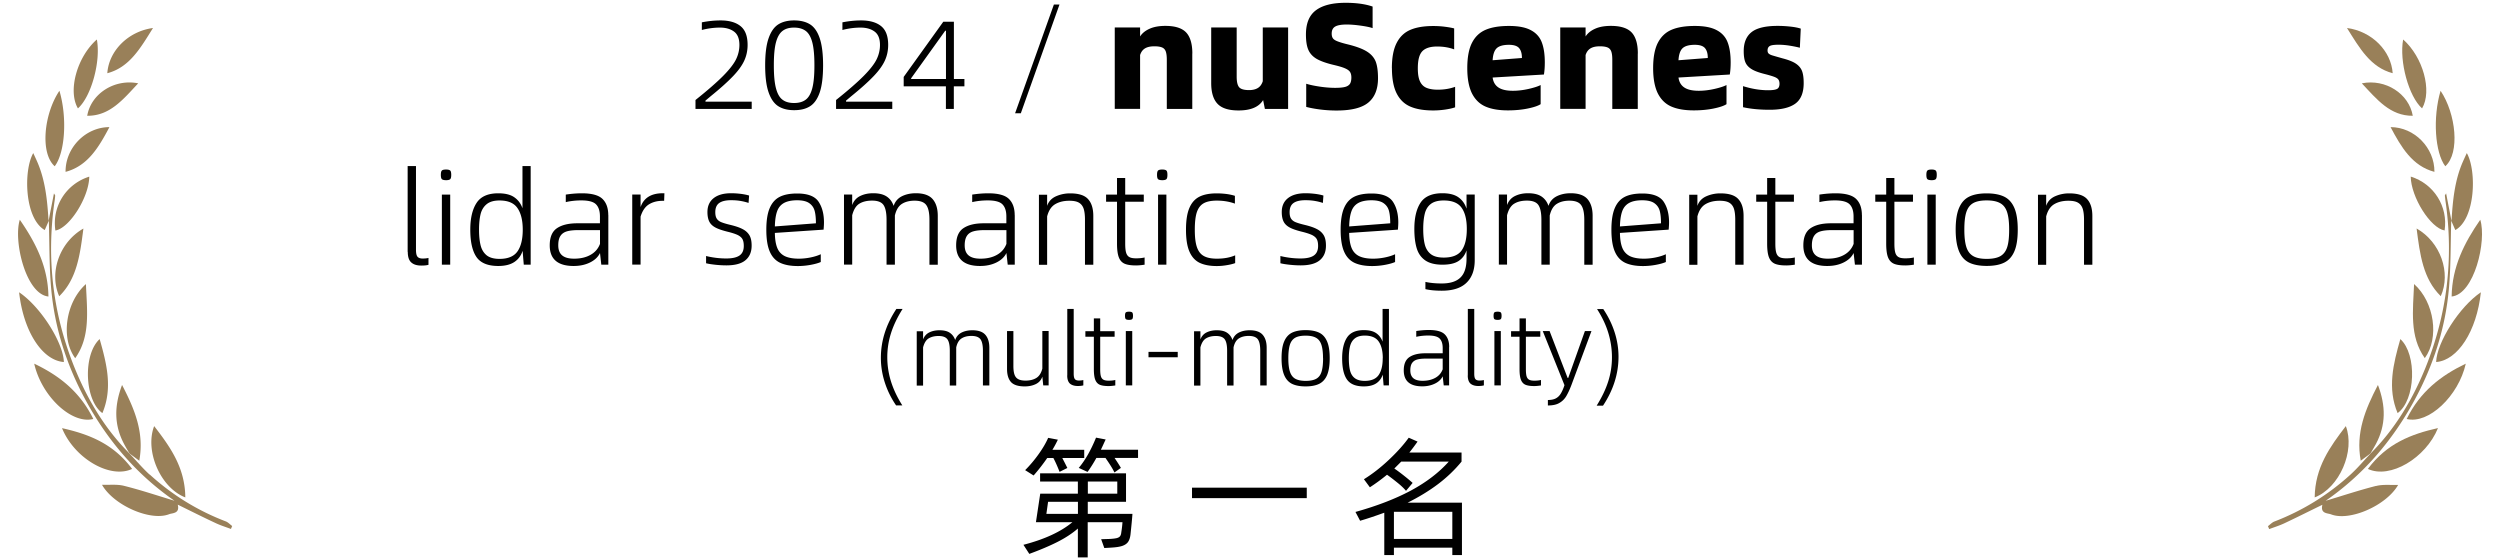
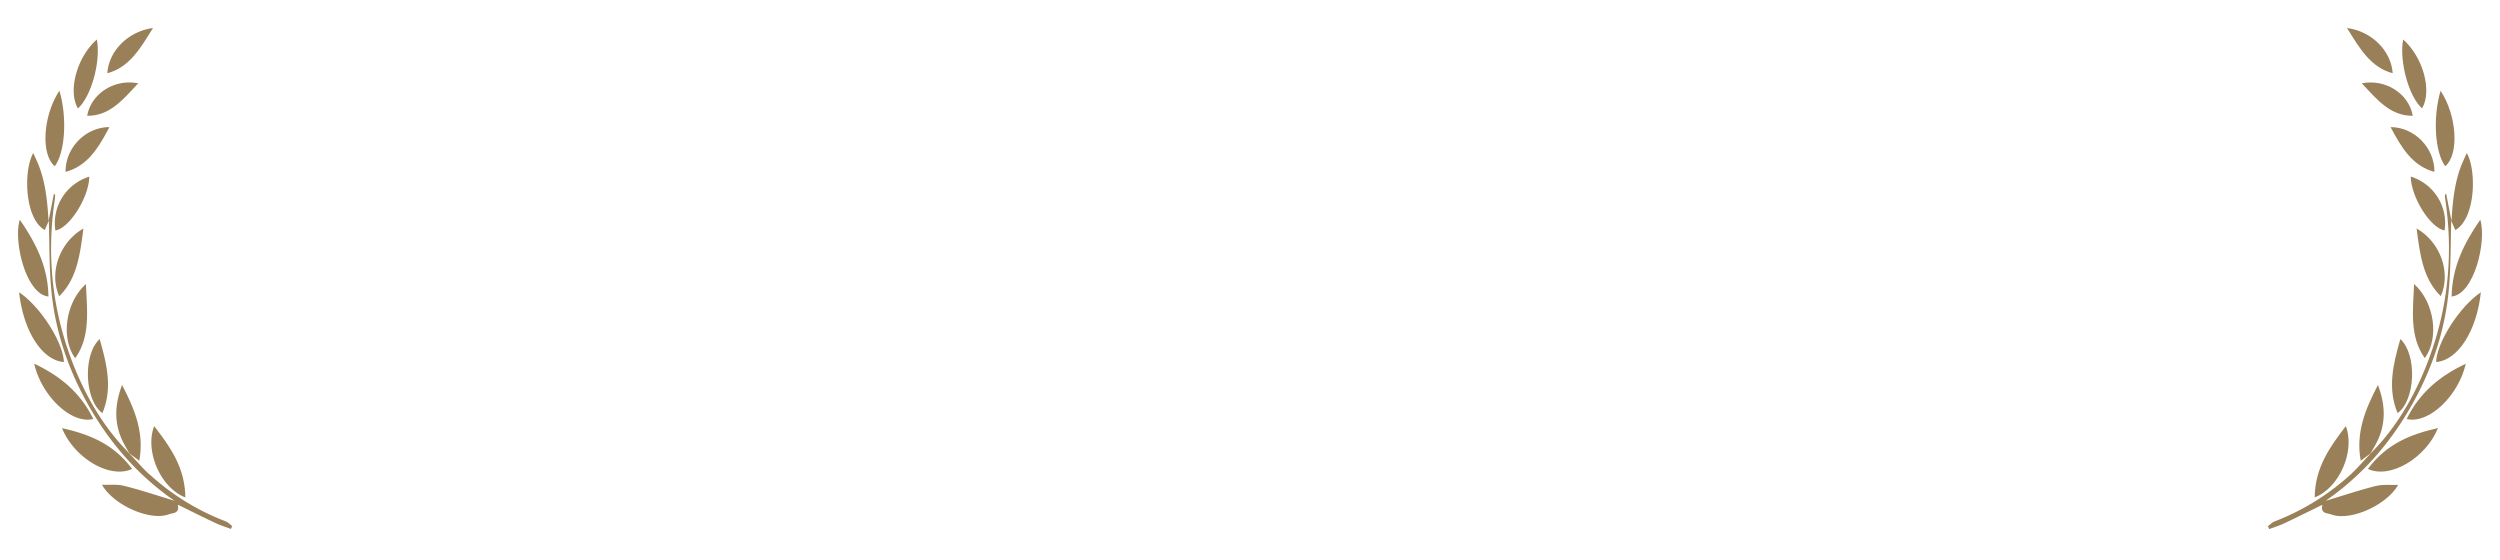
<svg xmlns="http://www.w3.org/2000/svg" id="_图层_1" data-name="图层 1" viewBox="0 0 366 82">
  <defs>
    <style>.cls-1{fill:#998059}</style>
  </defs>
  <path d="M21.9 69.48c-1.05-.96-1.99-2.08-2.98-3.12l.05.04v-.01s-.01 0-.02-.01c-3.46-3.46-6.03-7.66-7.95-12.35-3.26-7.95-4.24-16.19-3-24.66.04-.25.06-.49.08-.74 0-.04-.04-.08-.18-.32-.28 1.45-.54 2.75-.79 4.05-.18-2.98-.46-5.94-1.67-8.7-.18-.41-.37-.81-.57-1.25C3.41 24.98 3.59 32 6.55 33.68c.2-.46.4-.91.6-1.37.1 3.27.05 6.55.33 9.8.5 5.89 2.29 11.39 5.07 16.5 3.3 6.07 7.62 10.98 12.99 14.7-2.45-.74-4.89-1.56-7.37-2.18-1.02-.26-2.11-.12-3.24-.16 1.71 3.01 7.1 5.38 9.83 4.31.5-.19 1.6-.08 1.26-1.4 1.86.91 3.7 1.84 5.57 2.71.72.34 1.48.57 2.22.85.06-.14.12-.29.18-.43-.31-.23-.6-.55-.94-.68a34.963 34.963 0 0 1-11.14-6.87Z" class="cls-1" />
  <path d="M19.34 68.65c-2.77-3.73-6.36-5.09-10.26-5.97 1.78 4.4 7.03 7.49 10.26 5.97ZM13.66 61.34c-1.97-4.02-4.99-6.35-8.65-8.1 1.06 4.74 5.46 8.91 8.65 8.1ZM9.35 53c-.1-2.88-3.41-8.1-6.55-10.21.62 5.72 3.39 9.98 6.55 10.21ZM27.13 72.82c-.04-4.39-2.23-7.41-4.56-10.44-1.4 3.64.92 9.03 4.56 10.44ZM7.09 43.41c-.06-4.33-1.84-7.85-4.19-11.24-.97 3.1.88 10.91 4.19 11.24ZM17.87 56.36c-1.16 3.08-1.18 5.85.29 8.63.25.48.53.94.8 1.4.43.32.87.64 1.43 1.06.75-4.12-.66-7.5-2.52-11.09ZM14.99 60.48c1.53-3.64.64-7.19-.4-10.84-2.47 2.25-2.23 8.94.4 10.84ZM12.58 41.59c-2.98 2.66-3.72 7.9-1.57 10.85 2.26-3.19 1.73-6.94 1.57-10.85ZM8.67 43.37c2.6-2.55 3.05-6.08 3.54-9.91-3.51 1.99-5.06 6.49-3.54 9.91ZM8.7 13.29c-2.27 3.37-2.86 9.12-.69 11.05 1.51-1.99 1.86-7.09.69-11.05ZM14.18 5.78c-2.91 2.56-4.28 7.53-2.77 10.09 1.95-1.73 3.37-6.88 2.77-10.09ZM8.11 33.75c2.08-.37 4.92-4.88 4.96-7.89-3.41 1.08-5.49 4.39-4.96 7.89ZM16.02 18.61c-3.48 0-6.46 3.02-6.42 6.55 3.24-.86 4.85-3.58 6.42-6.55ZM20.23 12.2c-3.47-.7-6.92 1.53-7.46 4.75 3.31.03 5.25-2.39 7.46-4.75ZM22.4 4.1c-3.63.49-6.46 3.33-6.69 6.62 3.25-.86 4.84-3.66 6.69-6.62ZM347.84 71.14c-2.47.63-4.91 1.44-7.37 2.18 5.37-3.72 9.69-8.63 12.99-14.7 2.78-5.11 4.57-10.61 5.07-16.5.28-3.26.23-6.54.33-9.81.2.46.4.92.6 1.37 2.96-1.67 3.14-8.7 1.68-11.27-.2.43-.39.84-.57 1.25-1.22 2.77-1.49 5.73-1.67 8.7-.25-1.3-.51-2.6-.79-4.05-.14.24-.19.28-.18.32.02.25.05.5.08.74 1.24 8.47.25 16.71-3 24.66-1.92 4.68-4.49 8.88-7.95 12.35 0 0-.01 0-.02.01v.01l.05-.04c-.99 1.04-1.93 2.16-2.98 3.12a35.322 35.322 0 0 1-11.14 6.87c-.34.13-.63.45-.94.68.06.14.12.29.18.43.74-.28 1.5-.51 2.22-.85 1.87-.88 3.71-1.81 5.57-2.71-.34 1.32.76 1.21 1.26 1.4 2.73 1.07 8.12-1.3 9.83-4.31-1.13.04-2.22-.1-3.24.16Z" class="cls-1" />
  <path d="M346.66 68.65c3.23 1.52 8.48-1.58 10.26-5.98-3.91.88-7.49 2.25-10.26 5.98ZM352.34 61.34c3.19.8 7.59-3.36 8.65-8.1-3.65 1.75-6.68 4.08-8.65 8.1ZM356.65 53c3.16-.24 5.94-4.5 6.55-10.21-3.14 2.11-6.45 7.33-6.55 10.21ZM343.43 62.38c-2.32 3.03-4.51 6.05-4.56 10.44 3.64-1.41 5.95-6.8 4.56-10.44ZM363.11 32.17c-2.35 3.39-4.13 6.91-4.19 11.24 3.31-.32 5.16-8.14 4.19-11.24ZM348.13 56.36c-1.86 3.58-3.27 6.97-2.52 11.09.56-.42 1-.74 1.43-1.06.27-.47.54-.93.8-1.4 1.47-2.77 1.46-5.55.29-8.63ZM351.01 60.48c2.63-1.9 2.87-8.59.4-10.84-1.04 3.65-1.93 7.2-.4 10.84ZM354.99 52.43c2.15-2.95 1.41-8.19-1.57-10.85-.16 3.91-.69 7.66 1.57 10.85ZM353.79 33.45c.49 3.83.94 7.36 3.54 9.91 1.53-3.42-.03-7.92-3.54-9.91ZM357.3 13.29c-1.17 3.96-.82 9.06.69 11.05 2.17-1.93 1.57-7.68-.69-11.05ZM351.82 5.78c-.59 3.21.82 8.35 2.77 10.09 1.51-2.56.14-7.53-2.77-10.09ZM352.93 25.85c.05 3.02 2.88 7.53 4.96 7.89.53-3.5-1.55-6.82-4.96-7.89ZM349.98 18.61c1.57 2.96 3.18 5.69 6.42 6.55.03-3.53-2.94-6.55-6.42-6.55ZM345.77 12.2c2.22 2.37 4.16 4.78 7.46 4.75-.55-3.22-3.99-5.45-7.46-4.75ZM350.29 10.72c-.23-3.29-3.06-6.14-6.69-6.62 1.85 2.96 3.44 5.76 6.69 6.62Z" class="cls-1" />
-   <path d="M101.82 14.64c1.78-1.42 3.13-2.6 4.05-3.53s1.55-1.74 1.88-2.41c.33-.67.5-1.38.5-2.12 0-.91-.26-1.56-.78-1.95s-1.21-.59-2.07-.59-1.78.12-2.65.35V3.27c.92-.18 1.83-.28 2.74-.28 1.26 0 2.24.28 2.93.84.69.56 1.03 1.47 1.03 2.75 0 .83-.17 1.61-.5 2.32-.33.71-.88 1.47-1.64 2.26-.76.8-1.85 1.78-3.28 2.94l-.75.63v.15h6.77v1.07h-8.23v-1.31ZM112.02 9.56c0-1.69.17-3.02.51-3.98.34-.96.81-1.63 1.43-2.02.61-.38 1.38-.57 2.3-.57s1.71.19 2.32.57c.61.38 1.09 1.05 1.42 2.02s.5 2.29.5 3.98-.17 3.04-.5 3.99-.8 1.62-1.42 2.01-1.39.57-2.32.57-1.69-.19-2.3-.57-1.09-1.05-1.43-2.02c-.34-.96-.51-2.29-.51-3.98Zm7.21 0c0-1.44-.1-2.55-.31-3.35-.21-.8-.53-1.36-.96-1.68s-1-.49-1.71-.49-1.26.16-1.69.49c-.43.33-.75.89-.96 1.68-.21.8-.31 1.91-.31 3.35s.1 2.55.31 3.35c.21.8.52 1.36.95 1.68.42.33.99.49 1.7.49s1.28-.16 1.71-.49c.43-.32.75-.89.96-1.68.21-.8.31-1.91.31-3.35ZM122.4 14.64c1.78-1.42 3.13-2.6 4.05-3.53s1.55-1.74 1.88-2.41c.33-.67.5-1.38.5-2.12 0-.91-.26-1.56-.78-1.95s-1.21-.59-2.07-.59-1.78.12-2.65.35V3.27c.92-.18 1.83-.28 2.74-.28 1.26 0 2.24.28 2.93.84.69.56 1.03 1.47 1.03 2.75 0 .83-.17 1.61-.5 2.32-.33.71-.88 1.47-1.64 2.26-.76.8-1.85 1.78-3.28 2.94l-.75.63v.15h6.77v1.07h-8.23v-1.31ZM141.19 11.57v1.07h-1.55v3.31h-1.16v-3.31h-6.18v-1.38l5.8-8.08h1.55v8.39h1.55Zm-7.8 0h5.1V4.5h-.11l-4.99 6.96v.11ZM154.29.66h.82l-5.66 15.92h-.84L154.29.66ZM174.55 7.84v8.11h-3.73v-7.2c0-.53-.05-.93-.15-1.21-.1-.28-.28-.48-.54-.59s-.63-.17-1.12-.17c-.59 0-1.05.1-1.39.31-.34.21-.57.53-.71.97v7.88h-3.71V4.02h3.71v1.32c.31-.49.78-.86 1.41-1.14s1.4-.41 2.3-.41c1.41 0 2.42.32 3.03.96.6.64.91 1.67.91 3.08ZM188.58 15.95h-3.4l-.26-1.3c-.62 1.02-1.82 1.52-3.6 1.52-1.43 0-2.45-.32-3.07-.97-.62-.65-.93-1.66-.93-3.05V4.02h3.73v7.2c0 .75.12 1.27.36 1.55s.73.42 1.45.42c.54 0 .98-.11 1.31-.32s.56-.54.7-.98V4.02h3.71v11.93ZM191.23 15.64v-3.38c.52.16 1.17.3 1.98.42.8.12 1.56.18 2.26.18.65 0 1.14-.05 1.47-.14s.56-.25.7-.46c.13-.21.2-.52.2-.92 0-.32-.06-.58-.18-.78s-.35-.38-.71-.54c-.35-.16-.88-.32-1.59-.49-1.13-.26-2-.57-2.58-.9-.59-.34-1-.79-1.24-1.34s-.35-1.3-.35-2.24c0-1.65.49-2.83 1.48-3.56S195.1.41 197 .41c1.56 0 2.88.18 3.95.55v3.16c-.35-.13-.92-.25-1.7-.36s-1.47-.17-2.08-.17c-.79 0-1.36.1-1.7.3-.34.2-.51.54-.51 1.03 0 .29.06.52.18.69s.34.31.67.44.85.29 1.56.46c1.25.31 2.19.67 2.8 1.07.62.4 1.03.9 1.25 1.48.21.58.32 1.38.32 2.4 0 1.58-.47 2.76-1.4 3.54-.94.79-2.49 1.18-4.67 1.18-.81 0-1.61-.05-2.4-.15-.79-.1-1.47-.23-2.04-.38ZM203.77 9.99c0-1.58.24-2.82.71-3.72.47-.91 1.14-1.54 2.02-1.91s1.98-.55 3.32-.55c.56 0 1.12.03 1.67.1.55.07 1.02.15 1.4.25v3.07c-.74-.28-1.57-.42-2.5-.42-.99 0-1.71.23-2.15.68-.45.46-.67 1.29-.67 2.5 0 .82.1 1.46.31 1.91.21.45.52.77.94.95.42.18.97.28 1.67.28.93 0 1.77-.14 2.54-.42v3c-.35.13-.84.24-1.45.33-.61.09-1.2.13-1.75.13-1.34 0-2.45-.18-3.32-.55-.88-.37-1.55-1-2.02-1.91-.47-.91-.71-2.15-.71-3.72ZM226.03 10.91l-7.51.44c.09.66.38 1.15.87 1.47.49.32 1.19.47 2.09.47.74 0 1.5-.09 2.3-.27.79-.18 1.38-.37 1.77-.57v2.8c-.38.25-1.02.46-1.9.64-.88.18-1.85.27-2.89.27-1.31 0-2.4-.18-3.26-.55-.86-.37-1.52-1-1.99-1.91-.46-.91-.7-2.15-.7-3.72s.23-2.83.7-3.73c.46-.9 1.14-1.53 2.02-1.9.88-.37 2.01-.55 3.38-.55s2.42.2 3.19.61c.77.4 1.31.99 1.61 1.77.3.77.45 1.76.45 2.95 0 .66-.04 1.26-.13 1.79Zm-3.22-2.43c0-.62-.13-1.09-.4-1.42-.27-.33-.77-.5-1.5-.5-.84 0-1.44.17-1.79.5s-.55.92-.6 1.76l4.29-.33ZM239.77 7.84v8.11h-3.73v-7.2c0-.53-.05-.93-.15-1.21-.1-.28-.28-.48-.54-.59s-.63-.17-1.12-.17c-.59 0-1.05.1-1.39.31-.34.21-.57.53-.71.97v7.88h-3.71V4.02h3.71v1.32c.31-.49.78-.86 1.41-1.14s1.4-.41 2.3-.41c1.41 0 2.42.32 3.03.96.6.64.91 1.67.91 3.08ZM253.24 10.91l-7.51.44c.09.66.38 1.15.87 1.47s1.19.47 2.09.47c.74 0 1.5-.09 2.3-.27.79-.18 1.38-.37 1.77-.57v2.8c-.38.25-1.02.46-1.9.64-.88.18-1.85.27-2.89.27-1.31 0-2.4-.18-3.26-.55-.86-.37-1.52-1-1.99-1.91-.46-.91-.7-2.15-.7-3.72s.23-2.83.7-3.73 1.14-1.53 2.02-1.9c.88-.37 2.01-.55 3.38-.55s2.42.2 3.19.61c.77.4 1.31.99 1.61 1.77.3.77.45 1.76.45 2.95 0 .66-.04 1.26-.13 1.79Zm-3.22-2.43c0-.62-.13-1.09-.4-1.42s-.77-.5-1.5-.5c-.84 0-1.44.17-1.79.5-.35.33-.55.92-.6 1.76l4.28-.33ZM255.18 15.7v-3.09c1.28.4 2.5.6 3.67.6.63 0 1.07-.06 1.31-.19.24-.12.36-.38.36-.76 0-.26-.06-.47-.17-.62-.11-.15-.31-.28-.6-.39s-.75-.25-1.38-.41c-.84-.21-1.48-.44-1.92-.71-.44-.27-.75-.6-.92-1s-.25-.95-.25-1.65c0-1.24.38-2.16 1.14-2.77.76-.61 2.04-.92 3.83-.92.66 0 1.3.04 1.92.11.62.07 1.1.17 1.46.29l-.13 2.8c-.37-.1-.86-.2-1.47-.3-.61-.1-1.16-.14-1.65-.14-.65 0-1.08.06-1.29.19-.21.13-.32.34-.32.65 0 .19.05.34.15.44.1.1.28.2.54.28.26.08.75.22 1.49.43.85.22 1.5.47 1.94.76s.75.65.92 1.08c.17.43.25 1.03.25 1.78 0 1.43-.42 2.44-1.25 3.03-.83.59-2.08.88-3.74.88-1.44 0-2.75-.12-3.91-.38ZM59.68 36.87V24.31h1.22v12.24c0 .51.07.85.22 1.03.15.18.4.27.75.27s.63-.03.86-.09v1.01c-.28.08-.63.11-1.04.11-.65 0-1.14-.15-1.48-.46-.34-.3-.51-.82-.51-1.54ZM64.54 25.6c0-.33.05-.54.16-.64.11-.1.31-.14.62-.14.28 0 .47.05.58.14.11.09.16.31.16.64s-.05.54-.16.64c-.11.09-.3.14-.58.14-.3 0-.51-.05-.62-.14-.11-.1-.16-.31-.16-.64Zm.15 13.15V28.49h1.22v10.26h-1.22ZM77.69 24.31v14.44h-1.01l-.17-2.03c-.22.7-.62 1.24-1.2 1.63-.58.39-1.37.59-2.36.59-1.53 0-2.6-.44-3.2-1.32-.6-.88-.9-2.21-.9-4 0-1.67.31-2.98.92-3.91.61-.94 1.67-1.41 3.18-1.41 1 0 1.78.19 2.34.58.56.39.96.92 1.2 1.61v-6.18h1.2Zm-1.16 9.31c0-1.36-.26-2.41-.77-3.15-.51-.75-1.39-1.12-2.63-1.12-.81 0-1.44.18-1.88.54s-.74.85-.89 1.45c-.15.61-.23 1.37-.23 2.28s.08 1.71.24 2.33c.16.62.46 1.09.89 1.44.44.34 1.06.51 1.87.51 1.24 0 2.12-.37 2.63-1.1.51-.73.77-1.79.77-3.17ZM89.06 31.49v7.26h-1.03l-.19-1.71c-.29.6-.79 1.06-1.49 1.4s-1.49.5-2.37.5c-2.33 0-3.5-1.01-3.5-3.02 0-1.19.35-2.03 1.06-2.51.71-.48 1.7-.72 2.98-.72h3.31v-.99c0-.8-.19-1.39-.57-1.78-.38-.39-1.1-.58-2.15-.58-.79 0-1.55.08-2.28.25v-1.1c.85-.13 1.63-.19 2.36-.19 1.46 0 2.46.28 3.02.83s.84 1.34.84 2.37Zm-1.22 4.2v-2h-3.19c-.68 0-1.24.06-1.65.18s-.74.34-.95.67c-.22.32-.32.78-.32 1.38 0 .66.19 1.15.57 1.47.38.32.96.48 1.75.48.95 0 1.76-.19 2.42-.57.67-.38 1.12-.92 1.38-1.62ZM97.27 28.3l-.04 1.1H97c-.76 0-1.42.17-1.98.51-.56.34-.97.94-1.24 1.8v7.03h-1.22V28.48h1.22v1.84c.47-1.36 1.56-2.03 3.29-2.03h.19ZM103.37 38.56v-1.08c.39.1.86.19 1.4.26.54.07 1.06.1 1.55.1.87 0 1.52-.14 1.94-.43.42-.29.63-.75.63-1.4 0-.42-.06-.75-.19-.99s-.36-.44-.69-.61c-.34-.16-.84-.33-1.51-.49-.76-.19-1.35-.39-1.76-.61-.41-.22-.71-.5-.89-.85s-.28-.82-.28-1.42c0-.87.3-1.55.91-2.03.61-.48 1.46-.72 2.57-.72.49 0 .99.04 1.48.1.49.07.87.15 1.14.24l-.08 1.08c-.32-.11-.7-.21-1.16-.29-.46-.08-.92-.11-1.39-.11-.76 0-1.34.13-1.73.4s-.59.72-.59 1.35c0 .41.07.72.21.94.14.22.35.39.63.51s.7.25 1.27.39c.81.19 1.44.4 1.89.64.45.23.78.54 1 .91.22.38.32.88.32 1.51 0 .94-.31 1.65-.92 2.15s-1.54.74-2.78.74c-.51 0-1.04-.03-1.6-.09s-1.01-.13-1.37-.22ZM120.57 33.62l-7.13.48c.01.91.13 1.64.35 2.19.22.54.58.94 1.09 1.2.51.25 1.2.38 2.07.38.56 0 1.13-.06 1.72-.18.59-.12 1.09-.28 1.49-.47v1.14c-.33.15-.81.29-1.45.41-.64.12-1.28.18-1.91.18-1.08 0-1.95-.17-2.62-.49-.67-.33-1.17-.88-1.5-1.66-.33-.78-.49-1.83-.49-3.16s.16-2.38.49-3.16c.33-.78.82-1.33 1.47-1.66s1.5-.49 2.56-.49c1.55 0 2.58.4 3.12 1.19.53.79.8 1.81.8 3.05 0 .28-.02.64-.06 1.08Zm-1.12-.93c0-.75-.06-1.36-.19-1.83s-.39-.84-.79-1.12c-.4-.28-.99-.42-1.78-.42s-1.47.14-1.94.41c-.47.27-.8.68-.99 1.23-.19.54-.3 1.27-.32 2.19l6.01-.46ZM137.29 31.61v7.15h-1.22v-6.58c0-1-.15-1.72-.46-2.15-.3-.43-.88-.65-1.71-.65-.75 0-1.37.16-1.86.47s-.84.88-1.03 1.7v7.2h-1.22v-6.58c0-1-.15-1.72-.44-2.15-.29-.43-.85-.65-1.67-.65-.76 0-1.38.15-1.87.45-.49.3-.84.87-1.05 1.7v7.22h-1.2V28.48h1.2v1.54c.23-.61.61-1.05 1.16-1.32s1.18-.41 1.92-.41c.84 0 1.49.16 1.97.48.48.32.81.77 1.02 1.37.22-.65.62-1.11 1.21-1.41.59-.29 1.27-.44 2.04-.44 1.14 0 1.96.29 2.46.86.5.58.75 1.39.75 2.44ZM148.56 31.49v7.26h-1.03l-.19-1.71c-.29.6-.79 1.06-1.49 1.4-.7.34-1.49.5-2.37.5-2.33 0-3.5-1.01-3.5-3.02 0-1.19.35-2.03 1.06-2.51.71-.48 1.7-.72 2.98-.72h3.31v-.99c0-.8-.19-1.39-.57-1.78-.38-.39-1.1-.58-2.15-.58-.79 0-1.55.08-2.28.25v-1.1c.85-.13 1.63-.19 2.36-.19 1.46 0 2.46.28 3.02.83s.84 1.34.84 2.37Zm-1.22 4.2v-2h-3.19c-.68 0-1.24.06-1.65.18-.42.12-.74.34-.95.67-.21.32-.32.78-.32 1.38 0 .66.19 1.15.57 1.47.38.32.96.48 1.75.48.95 0 1.76-.19 2.42-.57.67-.38 1.12-.92 1.38-1.62ZM160.06 31.61v7.15h-1.22v-6.58c0-.67-.06-1.21-.19-1.61-.13-.4-.36-.7-.68-.89-.33-.2-.8-.29-1.42-.29-.8 0-1.48.16-2.05.49s-.97.92-1.2 1.8v7.09h-1.2V28.51h1.2v1.63c.21-.63.64-1.1 1.27-1.39a5.01 5.01 0 0 1 2.11-.44c1.24 0 2.12.28 2.62.85.51.56.76 1.38.76 2.46ZM167.57 37.69v1.06c-.53.08-.95.11-1.25.11-.72 0-1.28-.08-1.67-.25-.39-.17-.68-.48-.85-.93-.18-.46-.27-1.13-.27-2.03v-6.12h-1.6v-1.04h1.6v-2.43h1.2v2.43h2.72v1.04h-2.72v6.1c0 .6.04 1.04.13 1.35.09.3.24.52.47.65.22.13.55.19 1 .19.47 0 .89-.04 1.25-.13ZM169.39 25.6c0-.33.05-.54.16-.64.11-.1.31-.14.62-.14.28 0 .47.05.58.14.11.09.16.31.16.64s-.05.54-.16.64c-.11.09-.3.14-.58.14-.3 0-.51-.05-.62-.14-.11-.1-.16-.31-.16-.64Zm.15 13.15V28.49h1.22v10.26h-1.22ZM173.63 33.62c0-1.33.16-2.38.49-3.16.33-.78.82-1.33 1.47-1.66.65-.33 1.5-.49 2.54-.49.53 0 1.03.04 1.5.1.47.07.86.16 1.16.26v1.14c-.8-.29-1.68-.44-2.64-.44-.82 0-1.47.13-1.93.39-.46.26-.79.69-1 1.3-.2.61-.3 1.46-.3 2.57s.1 1.94.31 2.55c.21.61.54 1.04 1.01 1.3.46.26 1.1.39 1.91.39 1.03 0 1.92-.16 2.68-.49v1.14c-.3.11-.71.22-1.22.3-.51.09-1 .13-1.48.13-1.04 0-1.88-.17-2.54-.49-.65-.33-1.14-.88-1.47-1.66-.33-.78-.49-1.83-.49-3.16ZM187.45 38.56v-1.08c.39.1.86.19 1.4.26.54.07 1.06.1 1.55.1.87 0 1.52-.14 1.94-.43.42-.29.63-.75.63-1.4 0-.42-.06-.75-.19-.99s-.36-.44-.69-.61c-.34-.16-.84-.33-1.51-.49-.76-.19-1.35-.39-1.76-.61-.41-.22-.71-.5-.89-.85s-.28-.82-.28-1.42c0-.87.3-1.55.91-2.03.61-.48 1.46-.72 2.57-.72.49 0 .99.04 1.48.1.49.07.87.15 1.14.24l-.08 1.08c-.32-.11-.7-.21-1.16-.29-.46-.08-.92-.11-1.39-.11-.76 0-1.34.13-1.73.4s-.59.72-.59 1.35c0 .41.07.72.21.94.14.22.35.39.63.51s.7.25 1.27.39c.81.19 1.44.4 1.89.64.45.23.78.54 1 .91.22.38.32.88.32 1.51 0 .94-.31 1.65-.92 2.15s-1.54.74-2.78.74c-.51 0-1.04-.03-1.6-.09s-1.01-.13-1.37-.22ZM204.65 33.62l-7.13.48c.01.91.13 1.64.35 2.19.22.54.58.94 1.09 1.2.51.25 1.2.38 2.07.38.56 0 1.13-.06 1.72-.18.59-.12 1.09-.28 1.49-.47v1.14c-.33.15-.81.29-1.45.41-.64.12-1.28.18-1.91.18-1.08 0-1.95-.17-2.62-.49-.67-.33-1.17-.88-1.5-1.66-.33-.78-.49-1.83-.49-3.16s.16-2.38.49-3.16c.33-.78.82-1.33 1.47-1.66s1.5-.49 2.56-.49c1.55 0 2.58.4 3.12 1.19.53.79.8 1.81.8 3.05 0 .28-.02.64-.06 1.08Zm-1.12-.93c0-.75-.06-1.36-.19-1.83s-.39-.84-.79-1.12c-.4-.28-.99-.42-1.78-.42s-1.47.14-1.94.41c-.47.27-.8.68-.99 1.23-.19.54-.3 1.27-.32 2.19l6.01-.46ZM215.9 38.07c0 1.45-.4 2.55-1.21 3.33s-2.01 1.16-3.62 1.16c-.95 0-1.75-.08-2.39-.23v-1.06c.67.15 1.47.23 2.39.23 1.24 0 2.16-.29 2.75-.88.59-.58.88-1.5.88-2.76v-1.2c-.23.68-.62 1.2-1.18 1.56-.56.36-1.34.53-2.36.53s-1.86-.2-2.46-.6c-.6-.4-1.03-.98-1.27-1.73s-.37-1.72-.37-2.9c0-1.66.31-2.95.92-3.86s1.68-1.37 3.18-1.37c1.01 0 1.8.2 2.36.6.56.4.95.95 1.18 1.66v-2.07h1.2v9.58Zm-1.16-4.54c0-1.36-.25-2.39-.76-3.11s-1.38-1.07-2.62-1.07c-.82 0-1.45.17-1.89.51-.44.34-.73.81-.88 1.42-.15.6-.23 1.35-.23 2.25s.08 1.7.24 2.3.46 1.06.89 1.39c.44.33 1.06.49 1.87.49 1.25 0 2.13-.35 2.63-1.06.5-.71.75-1.75.75-3.12ZM233.16 31.61v7.15h-1.22v-6.58c0-1-.15-1.72-.46-2.15-.3-.43-.87-.65-1.71-.65-.75 0-1.37.16-1.86.47s-.84.88-1.03 1.7v7.2h-1.22v-6.58c0-1-.15-1.72-.44-2.15-.29-.43-.85-.65-1.67-.65-.76 0-1.38.15-1.87.45-.49.3-.84.87-1.05 1.7v7.22h-1.2V28.48h1.2v1.54c.23-.61.61-1.05 1.16-1.32s1.18-.41 1.92-.41c.84 0 1.49.16 1.97.48.47.32.81.77 1.02 1.37.21-.65.62-1.11 1.21-1.41.59-.29 1.27-.44 2.04-.44 1.14 0 1.96.29 2.46.86.5.58.75 1.39.75 2.44ZM244.29 33.62l-7.13.48c.01.91.13 1.64.35 2.19.22.54.59.94 1.09 1.2.51.25 1.2.38 2.07.38.56 0 1.13-.06 1.72-.18.59-.12 1.09-.28 1.49-.47v1.14c-.33.15-.81.29-1.45.41-.64.12-1.28.18-1.91.18-1.08 0-1.95-.17-2.62-.49-.67-.33-1.17-.88-1.5-1.66-.33-.78-.49-1.83-.49-3.16s.16-2.38.49-3.16c.33-.78.82-1.33 1.47-1.66.65-.33 1.5-.49 2.56-.49 1.55 0 2.58.4 3.12 1.19.53.79.8 1.81.8 3.05 0 .28-.02.64-.06 1.08Zm-1.12-.93c0-.75-.06-1.36-.19-1.83s-.39-.84-.79-1.12c-.4-.28-.99-.42-1.78-.42-.82 0-1.47.14-1.94.41-.47.27-.8.68-.99 1.23-.19.54-.3 1.27-.32 2.19l6.01-.46ZM255.26 31.61v7.15h-1.22v-6.58c0-.67-.06-1.21-.19-1.61-.13-.4-.36-.7-.68-.89-.33-.2-.8-.29-1.42-.29-.8 0-1.48.16-2.05.49s-.97.92-1.2 1.8v7.09h-1.2V28.51h1.2v1.63c.21-.63.64-1.1 1.27-1.39a5.01 5.01 0 0 1 2.11-.44c1.24 0 2.12.28 2.62.85.51.56.76 1.38.76 2.46ZM262.76 37.69v1.06c-.53.08-.95.11-1.25.11-.72 0-1.28-.08-1.67-.25-.39-.17-.68-.48-.86-.93s-.27-1.13-.27-2.03v-6.12h-1.6v-1.04h1.6v-2.43h1.2v2.43h2.72v1.04h-2.72v6.1c0 .6.04 1.04.13 1.35s.24.52.47.65c.22.13.55.19 1 .19.47 0 .89-.04 1.25-.13ZM272.59 31.49v7.26h-1.03l-.19-1.71c-.29.6-.79 1.06-1.49 1.4-.7.34-1.49.5-2.37.5-2.33 0-3.5-1.01-3.5-3.02 0-1.19.35-2.03 1.06-2.51.71-.48 1.7-.72 2.98-.72h3.31v-.99c0-.8-.19-1.39-.57-1.78-.38-.39-1.1-.58-2.15-.58-.79 0-1.55.08-2.28.25v-1.1c.85-.13 1.63-.19 2.36-.19 1.46 0 2.46.28 3.02.83s.84 1.34.84 2.37Zm-1.22 4.2v-2h-3.19c-.68 0-1.24.06-1.65.18-.42.12-.74.34-.95.67-.21.32-.32.78-.32 1.38 0 .66.19 1.15.57 1.47.38.32.96.48 1.75.48.95 0 1.76-.19 2.42-.57.67-.38 1.12-.92 1.38-1.62ZM280.19 37.69v1.06c-.53.08-.95.11-1.25.11-.72 0-1.28-.08-1.67-.25-.39-.17-.68-.48-.86-.93s-.27-1.13-.27-2.03v-6.12h-1.6v-1.04h1.6v-2.43h1.2v2.43h2.72v1.04h-2.72v6.1c0 .6.04 1.04.13 1.35s.24.52.47.65c.22.13.55.19 1 .19.47 0 .89-.04 1.25-.13ZM282.02 25.6c0-.33.05-.54.16-.64.11-.1.31-.14.62-.14.28 0 .47.05.58.14.11.09.16.31.16.64s-.05.54-.16.64c-.11.09-.3.14-.58.14-.3 0-.51-.05-.62-.14-.11-.1-.16-.31-.16-.64Zm.15 13.15V28.49h1.22v10.26h-1.22ZM286.31 33.62c0-1.33.16-2.38.49-3.16s.81-1.33 1.47-1.66c.66-.33 1.52-.49 2.58-.49s1.93.17 2.58.49c.66.33 1.15.88 1.48 1.66.33.78.49 1.83.49 3.16s-.16 2.39-.49 3.16c-.33.78-.82 1.33-1.48 1.66-.66.33-1.52.49-2.58.49s-1.93-.17-2.58-.49c-.66-.33-1.15-.88-1.47-1.66-.32-.78-.49-1.83-.49-3.16Zm7.83 0c0-1.09-.1-1.94-.3-2.56s-.54-1.06-1.02-1.32c-.48-.27-1.13-.4-1.97-.4s-1.51.13-1.98.4-.8.71-1 1.32-.29 1.47-.29 2.56.1 1.94.3 2.56c.2.62.54 1.05 1.01 1.32s1.12.4 1.96.4 1.53-.13 2-.4.8-.7 1-1.31c.2-.61.29-1.46.29-2.57ZM306.32 31.61v7.15h-1.22v-6.58c0-.67-.06-1.21-.19-1.61-.13-.4-.36-.7-.68-.89-.33-.2-.8-.29-1.42-.29-.8 0-1.48.16-2.05.49s-.97.92-1.2 1.8v7.09h-1.2V28.51h1.2v1.63c.21-.63.64-1.1 1.27-1.39a5.01 5.01 0 0 1 2.11-.44c1.24 0 2.12.28 2.62.85.51.56.76 1.38.76 2.46ZM131.2 59.37c-.74-1.08-1.29-2.21-1.67-3.39-.38-1.18-.57-2.38-.57-3.59 0-2.49.76-4.88 2.27-7.16h.91c-.78 1.24-1.34 2.42-1.7 3.56s-.54 2.31-.54 3.5.18 2.4.54 3.55c.36 1.15.91 2.32 1.66 3.51h-.9ZM144.84 50.89v5.54h-.94v-5.09c0-.78-.12-1.33-.35-1.66-.24-.33-.68-.5-1.33-.5-.58 0-1.06.12-1.44.36s-.65.68-.79 1.32v5.58h-.94v-5.09c0-.78-.11-1.33-.34-1.66-.23-.33-.66-.5-1.3-.5-.59 0-1.07.12-1.45.35-.38.23-.65.67-.82 1.32v5.59h-.93V48.5h.93v1.19c.18-.47.48-.81.9-1.02.42-.21.92-.32 1.49-.32.65 0 1.16.12 1.52.37.37.25.63.6.79 1.06.17-.5.48-.86.93-1.09.46-.23.98-.34 1.58-.34.88 0 1.52.22 1.91.67s.58 1.08.58 1.89ZM153.52 48.47v7.95h-.79l-.13-1.28c-.17.5-.49.86-.96 1.09-.48.23-1.01.34-1.61.34-.97 0-1.65-.22-2.03-.65-.38-.43-.57-1.07-.57-1.91v-5.54h.93v5.09c0 .52.05.94.15 1.24.1.31.27.54.53.69.26.15.62.23 1.1.23.61 0 1.13-.12 1.55-.37.43-.25.73-.71.91-1.38v-5.51h.94ZM156.25 54.96v-9.73h.94v9.48c0 .39.06.66.17.79.11.14.31.21.58.21s.49-.03.66-.07v.78c-.22.06-.49.09-.81.09-.5 0-.88-.12-1.15-.35-.26-.24-.4-.63-.4-1.19ZM163.28 55.6v.83c-.41.06-.74.09-.97.09-.56 0-.99-.06-1.3-.19-.3-.13-.52-.37-.66-.72s-.21-.88-.21-1.57V49.3h-1.24v-.81h1.24v-1.88h.93v1.88h2.11v.81h-2.11v4.73c0 .46.03.81.1 1.05s.19.4.36.5c.17.1.43.15.77.15.36 0 .69-.03.97-.1ZM164.7 46.23c0-.25.04-.42.12-.49.08-.07.24-.11.48-.11.22 0 .37.04.45.11s.12.24.12.49-.04.42-.12.49-.23.11-.45.11c-.24 0-.39-.04-.48-.11-.08-.07-.12-.24-.12-.49Zm.12 10.19v-7.95h.94v7.95h-.94ZM168.14 52.3v-.79h4.28v.79h-4.28ZM185.44 50.89v5.54h-.94v-5.09c0-.78-.12-1.33-.35-1.66-.24-.33-.68-.5-1.33-.5-.58 0-1.06.12-1.44.36s-.65.68-.79 1.32v5.58h-.94v-5.09c0-.78-.11-1.33-.34-1.66-.23-.33-.66-.5-1.3-.5-.59 0-1.07.12-1.45.35-.38.23-.65.67-.82 1.32v5.59h-.93V48.5h.93v1.19c.18-.47.48-.81.9-1.02.42-.21.92-.32 1.49-.32.65 0 1.16.12 1.52.37.37.25.63.6.79 1.06.17-.5.48-.86.93-1.09.46-.23.98-.34 1.58-.34.88 0 1.52.22 1.91.67s.58 1.08.58 1.89ZM187.62 52.45c0-1.03.12-1.85.38-2.45.25-.6.63-1.03 1.14-1.29.51-.25 1.18-.38 2-.38s1.49.13 2 .38.89.68 1.15 1.29c.26.6.38 1.42.38 2.45s-.13 1.85-.38 2.45c-.25.6-.64 1.03-1.15 1.29-.51.25-1.18.38-2 .38s-1.49-.13-2-.38c-.51-.26-.89-.69-1.14-1.29-.25-.6-.38-1.42-.38-2.45Zm6.07 0c0-.84-.08-1.5-.24-1.98-.16-.48-.42-.82-.79-1.02-.37-.21-.88-.31-1.52-.31s-1.17.1-1.53.31-.62.55-.77 1.02c-.15.48-.23 1.14-.23 1.98s.08 1.5.24 1.98c.16.48.42.82.78 1.02s.87.31 1.52.31 1.18-.1 1.55-.31.62-.54.77-1.02c.15-.47.23-1.13.23-1.99ZM203.34 45.23v11.19h-.78l-.13-1.58c-.17.54-.48.96-.93 1.27-.45.3-1.06.46-1.83.46-1.19 0-2.01-.34-2.48-1.02-.47-.68-.7-1.71-.7-3.1 0-1.29.24-2.31.71-3.03.48-.73 1.3-1.09 2.47-1.09.78 0 1.38.15 1.81.45.43.3.74.71.93 1.24v-4.79h.93Zm-.9 7.21c0-1.05-.2-1.86-.6-2.44s-1.08-.87-2.04-.87c-.63 0-1.11.14-1.46.42s-.57.66-.69 1.13c-.12.47-.18 1.06-.18 1.77s.06 1.33.18 1.8c.12.48.35.85.69 1.11.34.26.82.4 1.45.4.96 0 1.64-.28 2.04-.85.4-.57.6-1.39.6-2.46ZM212.15 50.8v5.62h-.79l-.15-1.33c-.23.46-.61.82-1.16 1.08-.54.26-1.16.39-1.83.39-1.81 0-2.71-.78-2.71-2.34 0-.92.28-1.57.83-1.94.55-.37 1.32-.56 2.31-.56h2.56v-.77c0-.62-.15-1.08-.44-1.38-.29-.3-.85-.45-1.66-.45-.61 0-1.2.06-1.77.19v-.85c.66-.1 1.27-.15 1.83-.15 1.13 0 1.91.21 2.34.64.43.43.65 1.04.65 1.83Zm-.94 3.25V52.5h-2.47c-.53 0-.96.05-1.28.14-.32.09-.57.27-.74.52-.17.25-.25.61-.25 1.07 0 .51.15.89.44 1.14.29.25.75.38 1.35.38.74 0 1.36-.15 1.88-.44s.87-.71 1.07-1.25ZM214.89 54.96v-9.73h.94v9.48c0 .39.06.66.17.79.11.14.31.21.58.21s.49-.03.66-.07v.78c-.22.06-.49.09-.81.09-.5 0-.88-.12-1.15-.35-.26-.24-.4-.63-.4-1.19ZM218.66 46.23c0-.25.04-.42.12-.49.08-.07.24-.11.48-.11.22 0 .37.04.45.11s.12.24.12.49-.04.42-.12.49-.23.11-.45.11c-.24 0-.39-.04-.48-.11-.08-.07-.12-.24-.12-.49Zm.12 10.19v-7.95h.94v7.95h-.94ZM225.6 55.6v.83c-.41.06-.74.09-.97.09-.56 0-.99-.06-1.3-.19-.3-.13-.52-.37-.66-.72s-.21-.88-.21-1.57V49.3h-1.24v-.81h1.24v-1.88h.93v1.88h2.11v.81h-2.11v4.73c0 .46.03.81.1 1.05s.19.4.36.5c.17.1.43.15.77.15.36 0 .69-.03.97-.1ZM226.61 58.56c.45 0 .82-.07 1.11-.21.29-.14.54-.36.74-.67s.4-.74.58-1.29l-3.18-7.92h1l2.64 6.86h.09l2.44-6.86h.96l-2.92 7.86c-.27.72-.54 1.28-.79 1.7-.26.42-.59.74-1.02.98-.42.24-.97.35-1.65.35v-.81ZM233.76 59.37c.77-1.23 1.33-2.41 1.69-3.55.36-1.14.54-2.31.54-3.51s-.18-2.41-.53-3.56c-.35-1.16-.9-2.33-1.65-3.5h.91c.73 1.08 1.28 2.21 1.66 3.39s.57 2.38.57 3.59c0 2.49-.76 4.88-2.27 7.16h-.91ZM159.25 73.46v1.77h6.54c-.05.73-.15 1.75-.29 3.06-.06.46-.18.81-.36 1.06s-.46.44-.84.57c-.38.13-.92.21-1.62.25l-1.01.06-.46-1.29 1.29-.04c.46-.03.79-.07 1.02-.13.22-.06.38-.16.47-.29.09-.13.15-.32.17-.57a15 15 0 0 0 .17-1.46h-5.09v5.15h-1.44v-4.22c-.82.71-1.81 1.36-2.95 1.94-1.14.58-2.53 1.17-4.16 1.77l-.86-1.33c3.08-.8 5.47-1.9 7.17-3.31h-5.34l.63-4.18h5.51V70.5h-5.53v-1.2h12.58v4.16h-5.61Zm-5.93-6.42c-.61.89-1.27 1.74-2 2.57l-1.24-.78c.7-.7 1.36-1.48 1.98-2.35.62-.87 1.08-1.66 1.39-2.38l1.42.27c-.27.56-.53 1.05-.8 1.48h4.66v1.2h-3.21c.21.41.46.89.74 1.46l-1.14.57c-.34-.87-.65-1.55-.91-2.03h-.89Zm4.49 6.42h-4.37l-.25 1.77h4.62v-1.77Zm8.8-7.62v1.2h-3.44c.35.52.67 1.01.93 1.46l-.95.67c-.2-.46-.64-1.17-1.31-2.13h-1.33c-.42.76-.85 1.44-1.29 2.05l-1.29-.59c.94-1.11 1.78-2.59 2.53-4.43l1.41.27-.17.36c-.23.51-.41.89-.53 1.14h5.46Zm-3.04 4.66h-4.31v1.77h4.31V70.5ZM174.51 72.93v-1.54h16.8v1.54h-16.8ZM214.03 73.58v7.68h-1.41v-1.08h-8.55v1.08h-1.41v-6.2c-1.2.44-2.38.84-3.54 1.18l-.68-1.29c3.22-.9 5.94-1.96 8.17-3.16 2.23-1.21 4.06-2.61 5.49-4.21h-6.96l-.67.67-.34.34c.44.3.92.66 1.44 1.07s.93.76 1.24 1.04l-.97 1.16c-.28-.34-.68-.73-1.2-1.15-.52-.42-1.04-.83-1.58-1.21-.85.7-1.69 1.31-2.51 1.84l-.87-1.18c1.23-.76 2.45-1.71 3.65-2.84 1.2-1.13 2.17-2.21 2.91-3.24l1.29.57c-.37.53-.77 1.06-1.2 1.6h7.64v1.33c-1 1.22-2.15 2.32-3.45 3.3-1.3.98-2.78 1.88-4.44 2.71h7.93Zm-9.96 1.35v3.97h8.55v-3.97h-8.55Z" />
</svg>